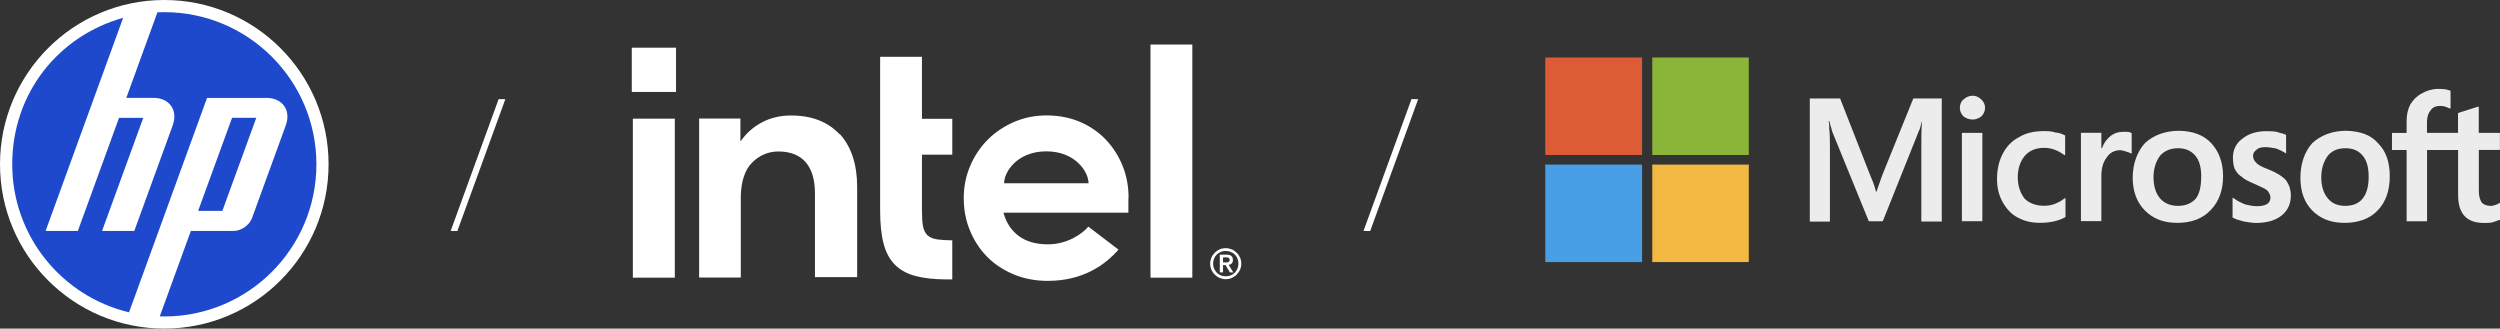
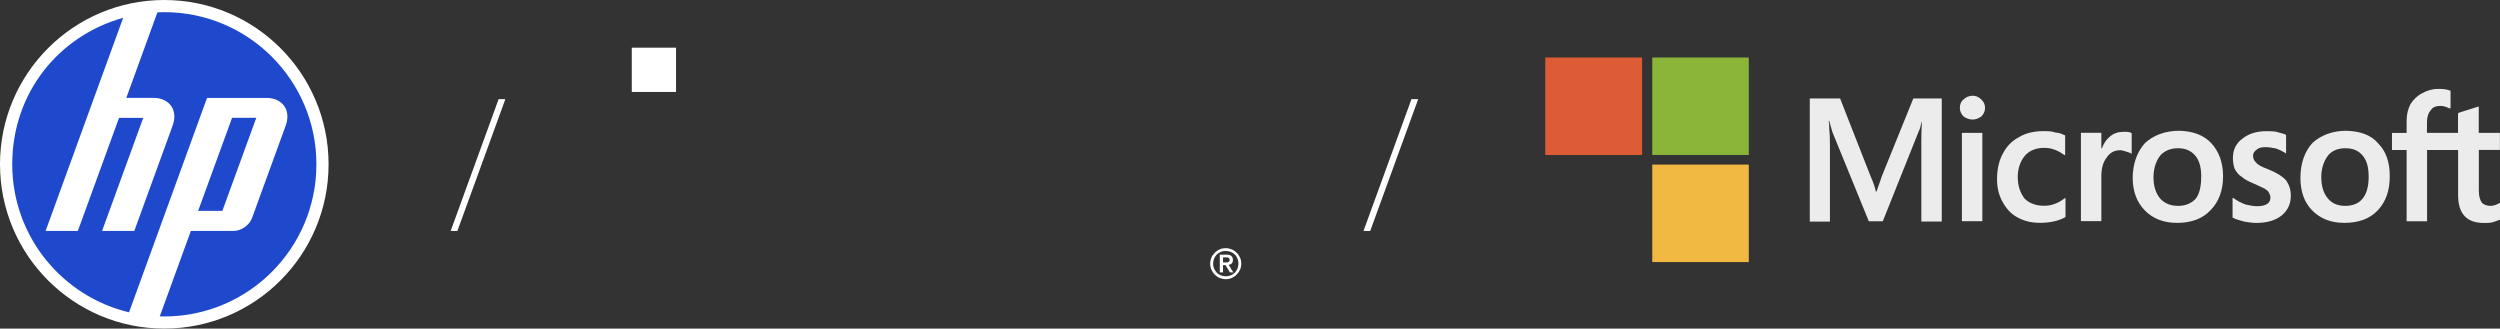
<svg xmlns="http://www.w3.org/2000/svg" id="Layer_2" data-name="Layer 2" viewBox="0 0 1804.6 237.18">
  <rect x="0" y="0" width="1804.6" height="237.18" fill="#333333" stroke="none" />
  <defs>
    <style>      .cls-1 {        fill: #489fe6;      }      .cls-2, .cls-3 {        fill: #fff;      }      .cls-3 {        fill-rule: evenodd;      }      .cls-4 {        fill: #8ab538;      }      .cls-5 {        fill: #dd5c35;      }      .cls-6 {        fill: #ececec;      }      .cls-7 {        fill: #f1b941;      }      .cls-8 {        fill: #1e49cd;      }    </style>
  </defs>
  <g id="Layer_2-2" data-name="Layer 2">
    <g>
      <rect class="cls-2" x="456.04" y="34.42" width="31.95" height="31.95" />
      <g>
-         <path class="cls-2" d="M487.11,85.68h-30.29v114.77h30.29v-114.77ZM687.39,201.62v-28.14c-4.48,0-8.12-.28-10.94-.67-3.14-.49-5.47-1.55-7.13-3.14-1.55-1.55-2.65-3.92-3.14-6.85-.49-2.82-.67-6.53-.67-11.05v-40.14h21.89v-25.88h-21.89v-44.73h-30.19v110.96c0,9.39.78,17.3,2.44,23.62,1.55,6.25,4.31,11.44,8.01,15.25,3.71,3.81,8.68,6.64,14.76,8.3,6.07,1.66,13.87,2.54,23.05,2.54h3.81v-.11.04ZM860.67,32.16h-30.19v168.26h30.19V32.16ZM606.16,97.02c-8.4-9.07-20.23-13.66-35.16-13.66-7.24,0-13.87,1.45-19.84,4.38-5.97,2.93-11.05,7.03-15.04,12.22l-1.66,2.15v-16.52h-29.8v114.77h30.08v-61.15,4.2-2.05c.28-10.73,3.04-18.75,8.01-23.83,5.26-5.37,11.83-8.19,19.14-8.19,8.68,0,15.32,2.65,19.84,7.91,4.31,5.19,6.53,12.6,6.53,21.96v.21h0v60.65h30.47v-65.14c0-16.31-4.31-29.2-12.6-38.27M814.66,142.81c0-8.19-1.45-16.03-4.38-23.23-2.93-7.13-7.03-13.59-12.22-18.96-5.19-5.37-11.44-9.67-18.64-12.71s-15.32-4.59-24.04-4.59c-8.19,0-16.03,1.55-23.34,4.7-7.24,3.14-13.66,7.41-18.96,12.71-5.3,5.3-9.67,11.72-12.71,18.96-3.14,7.24-4.7,15.04-4.7,23.34s1.45,16.1,4.48,23.34c2.93,7.24,7.13,13.59,12.39,18.96,5.26,5.37,11.72,9.57,19.14,12.71,7.41,3.14,15.71,4.7,24.61,4.7,25.6,0,41.52-11.62,51.09-22.56l-21.78-16.59c-4.59,5.47-15.43,12.78-29.09,12.78-8.51,0-15.53-1.94-20.9-5.86-5.37-3.92-9-9.29-10.94-15.92l-.28-1.06h90.13v-10.84l.11.21.04-.07ZM724.81,132.29c0-8.4,9.67-23.05,30.47-23.05s30.47,14.65,30.47,23.05h-60.94Z" />
        <path class="cls-2" d="M895.12,185.98c-.6-1.38-1.38-2.54-2.44-3.53-.99-.99-2.15-1.87-3.53-2.44-1.38-.56-2.82-.88-4.38-.88s-3.04.28-4.38.88c-1.34.6-2.54,1.38-3.53,2.44-.99.99-1.87,2.15-2.44,3.53-.56,1.38-.88,2.82-.88,4.31s.28,3.04.88,4.38,1.38,2.54,2.44,3.53c.99.99,2.15,1.87,3.53,2.44,1.38.56,2.82.88,4.38.88s3.04-.28,4.38-.88c1.34-.6,2.54-1.38,3.53-2.44.99-.99,1.87-2.26,2.44-3.53.6-1.38.88-2.82.88-4.38s-.28-3.04-.88-4.31M893.29,193.89c-.49,1.06-1.17,2.05-1.94,2.93-.78.78-1.87,1.45-2.93,1.94-1.17.49-2.33.67-3.6.67s-2.44-.21-3.6-.67-2.15-1.17-2.93-1.94c-.78-.88-1.45-1.87-1.94-2.93-.49-1.17-.67-2.33-.67-3.6s.28-2.44.67-3.6c.49-1.17,1.17-2.15,1.94-2.93.88-.88,1.87-1.45,2.93-1.94,1.06-.49,2.33-.67,3.6-.67s2.44.28,3.6.67c1.17.49,2.15,1.17,2.93,1.94.88.78,1.45,1.87,1.94,2.93.49,1.17.67,2.33.67,3.6s-.28,2.44-.67,3.6M886.93,191.17c.88-.11,1.55-.39,2.15-.99s.88-1.38.88-2.54c0-1.27-.39-2.26-1.06-2.82-.67-.67-1.87-.99-3.42-.99h-4.98v12.78h2.33v-5.26h1.77l3.21,5.26h2.44l-3.32-5.37v-.11.04ZM885.66,189.41h-2.82v-3.6h2.82c.39,0,.67,0,.99.21.28.11.49.28.67.6.21.21.28.6.28.99s0,.78-.28.99c-.21.21-.39.39-.67.6-.28.11-.6.21-.99.21" />
      </g>
    </g>
    <polygon class="cls-3" points="364.78 71.6 359.94 71.53 325.31 166.71 330.15 166.74 364.78 71.6 364.78 71.6 364.78 71.6" />
    <polygon class="cls-3" points="1023.7 71.6 1018.87 71.53 984.23 166.71 989.07 166.74 1023.7 71.6 1023.7 71.6 1023.7 71.6" />
    <g>
      <circle class="cls-2" cx="118.59" cy="118.59" r="118.59" />
      <path class="cls-8" d="M118.57,228.42c-1.09,0-2.19,0-3.25-.04l22.45-61.68h30.89c5.44,0,11.37-4.17,13.24-9.25l24.36-66.87c3.99-10.94-2.29-19.91-13.95-19.91h-42.86l-35.94,98.78h0l-20.37,55.99c-48.37-11.51-84.31-54.97-84.31-106.83S42.66,25.77,88.91,12.85l-21.04,57.79h0l-34.95,96.06h23.27l29.73-81.62h17.48l-29.73,81.62h23.27l27.71-76.15c3.99-10.94-2.29-19.91-13.91-19.91h-19.56l22.45-61.75c1.62-.07,3.28-.11,4.94-.11,60.65,0,109.83,49.18,109.83,109.83s-49.18,109.83-109.83,109.83v-.04ZM185.01,85.01h-17.48l-24.5,67.18h17.48l24.5-67.18h0Z" />
    </g>
    <g>
      <path class="cls-6" d="M1804.53,108.22v-12.31h-15.27v-18.93h-.48l-14.01,4.44-.48.48v14.01h-22.41v-7.88c0-3.44,1-6.66,2.7-8.36,1.22-2.22,3.92-3.22,6.66-3.22,2.22,0,4.44.48,6.66,1.74h1v-12.79h-.48c-2.22-1-4.92-1.22-8.36-1.22-4.44,0-8.36,1.22-11.8,3.22-3.44,1.74-6.14,4.44-8.36,7.88-1.74,3.44-2.7,7.4-2.7,11.8v8.87h-10.58v12.31h10.58v51.44h14.75v-51.44h22.41v32.5c0,13.53,6.14,20.19,18.71,20.19,2.22,0,3.92,0,6.14-.48,2.7-1,3.92-1.22,4.92-1.74h.48v-12.31l-1,.48c-1,.48-1.74,1-2.96,1.22-1.22.48-2.22.48-2.96.48-2.7,0-4.92-1-6.14-2.22-1.22-1.74-2.22-4.44-2.22-8.36v-29.77h15.27l-.07-.04ZM1709.79,127.67c0-6.66-1.22-11.8-4.44-15.49-2.96-3.44-6.88-5.18-12.31-5.18s-9.61,1.74-12.54,5.18c-2.96,3.92-4.92,9.1-4.92,15.75s1.74,11.8,4.92,15.49c2.96,3.44,6.88,5.18,12.54,5.18,5.18,0,9.61-1.74,12.31-5.18,2.96-3.44,4.44-8.87,4.44-15.75ZM1716.67,103.52c5.66,5.66,8.36,13.53,8.36,23.63s-2.7,18.45-8.62,24.63c-5.66,6.14-14.01,9.1-24.11,9.1s-17.49-3.22-23.15-8.87c-5.66-5.66-8.62-13.53-8.62-23.63s2.96-18.93,8.62-25.11c6.14-5.66,14.53-8.87,24.37-8.87,10.1.26,17.97,2.96,23.15,9.1v.04ZM1637.42,122.24c-4.92-1.74-7.88-3.44-8.87-4.92-1.22-1-2.22-2.7-2.22-4.92,0-1.74,1-3.22,2.7-4.44,1.22-1.22,3.44-1.74,6.14-1.74s5.18.48,7.88,1c2.7,1,4.92,2.22,6.66,3.22l.48.48v-13.53c-1.74-1-3.92-1.22-6.88-2.22-2.7-.48-5.18-.48-7.4-.48-6.88,0-12.54,1.74-16.97,5.18-4.92,3.44-7.14,8.36-7.14,14.01,0,3.22.48,5.66,1.22,7.88,1.22,2.22,2.7,4.44,4.92,5.66,1.74,1.74,4.92,3.44,9.1,5.18,2.96,1.22,5.66,2.7,7.4,3.44,1.74,1,2.7,1.74,3.44,3.22.48,1,1,1.74,1,3.44,0,3.92-3.22,6.14-9.61,6.14-2.7,0-5.18-.48-8.36-1.22-3.22-1.22-6.14-2.7-8.36-4.44l-1-.48v14.53h.48c1.74,1.22,4.92,1.74,7.88,2.7,2.96.48,6.14,1,8.36,1,7.88,0,14.01-1.74,18.45-5.18,4.92-3.92,6.88-8.87,6.88-14.53,0-4.44-1.22-7.88-3.44-11.09-2.7-2.96-7.14-5.66-12.79-7.88h.07ZM1588.94,127.67c0-6.66-1.22-11.8-4.44-15.49-2.96-3.44-7.14-5.18-12.31-5.18s-9.61,1.74-12.79,5.18c-2.96,3.92-4.92,9.1-4.92,15.75s1.74,11.8,4.92,15.49c3.22,3.44,7.4,5.18,12.79,5.18s9.61-1.74,12.79-5.18c2.7-3.44,3.92-8.87,3.92-15.75h.04ZM1596.34,103.52c5.18,5.66,8.36,13.53,8.36,23.63s-2.96,18.45-9.1,24.63c-5.66,6.14-14.01,9.1-24.11,9.1s-17.49-3.22-23.15-8.87c-5.66-5.66-8.87-13.53-8.87-23.63s3.22-18.93,8.87-25.11c6.14-5.66,14.53-8.87,24.85-8.87,9.61.26,17.49,2.96,23.15,9.1v.04ZM1532.59,95.17c-3.44,0-6.88,1-9.61,3.44-2.7,2.22-4.44,4.92-5.66,8.36h-.48v-11.09h-14.75v63.75h14.75v-32.5c0-5.66,1.22-10.1,3.92-13.53,2.22-3.44,5.66-5.18,9.61-5.18,1.22,0,2.7.48,4.44,1,1.74.48,2.7,1,3.44,1.22l.48.48v-15.01c-1.48-1-3.44-1-6.14-1v.07ZM1483.59,95.65c-2.7-1-5.18-1-8.36-1-6.66,0-12.79,1.22-17.97,4.44-5.18,2.7-9.1,6.88-11.8,12.31-2.7,5.18-3.92,11.32-3.92,17.97,0,6.14,1.22,11.32,3.92,16.23,2.7,4.92,6.14,8.87,10.83,11.32,4.92,2.7,10.1,3.92,16.23,3.92,6.88,0,13.05-1.22,17.97-3.92l.48-.48v-13.53l-1,.48c-2.22,1.74-4.44,2.96-7.14,3.92-2.7,1-5.18,1.22-7.4,1.22-5.66,0-10.58-1.74-14.01-5.18-2.96-3.92-4.92-8.87-4.92-15.49,0-6.14,1.74-11.32,5.18-15.49,3.44-3.92,8.36-5.66,14.01-5.66,4.92,0,9.61,1.74,14.01,4.92l1,.48v-14.53h-.48c-1.48-.74-3.44-1.74-6.66-1.96v.04ZM1424.05,69.1c-2.7,0-4.92,1-6.66,2.7-1.74,1.22-2.7,3.44-2.7,6.14,0,2.22,1,4.44,2.7,6.14,1.74,1.22,3.92,2.22,6.66,2.22,2.22,0,4.44-1,6.14-2.22,1.74-1.74,2.7-3.92,2.7-6.14,0-2.7-1-4.44-2.7-6.14-1.74-1.74-3.92-2.7-6.14-2.7ZM1416.18,159.66h14.75v-63.75h-14.75v63.75ZM1381.23,71.06h20.41v88.86h-14.75v-56.36c0-3.92,0-9.61.48-16.23-1,2.7-1.22,5.66-2.22,7.14l-26.07,65.23h-10.1l-26.33-64.49c-.48-1.74-1.22-4.44-2.22-7.88h-.48c.48,1.74.48,3.44.48,5.66.48,4.92.48,8.87.48,12.31v54.65h-14.53v-88.86h21.89l21.89,55.87c2.22,4.92,3.44,8.87,3.92,11.32h.48l3.92-11.32,22.63-55.87.11-.04Z" />
      <rect class="cls-5" x="1115.43" y="41.51" width="69.89" height="70.37" />
      <rect class="cls-4" x="1192.68" y="41.51" width="69.67" height="70.37" />
-       <rect class="cls-1" x="1115.43" y="118.8" width="69.89" height="70.37" />
      <rect class="cls-7" x="1192.68" y="118.8" width="69.67" height="70.37" />
    </g>
  </g>
</svg>